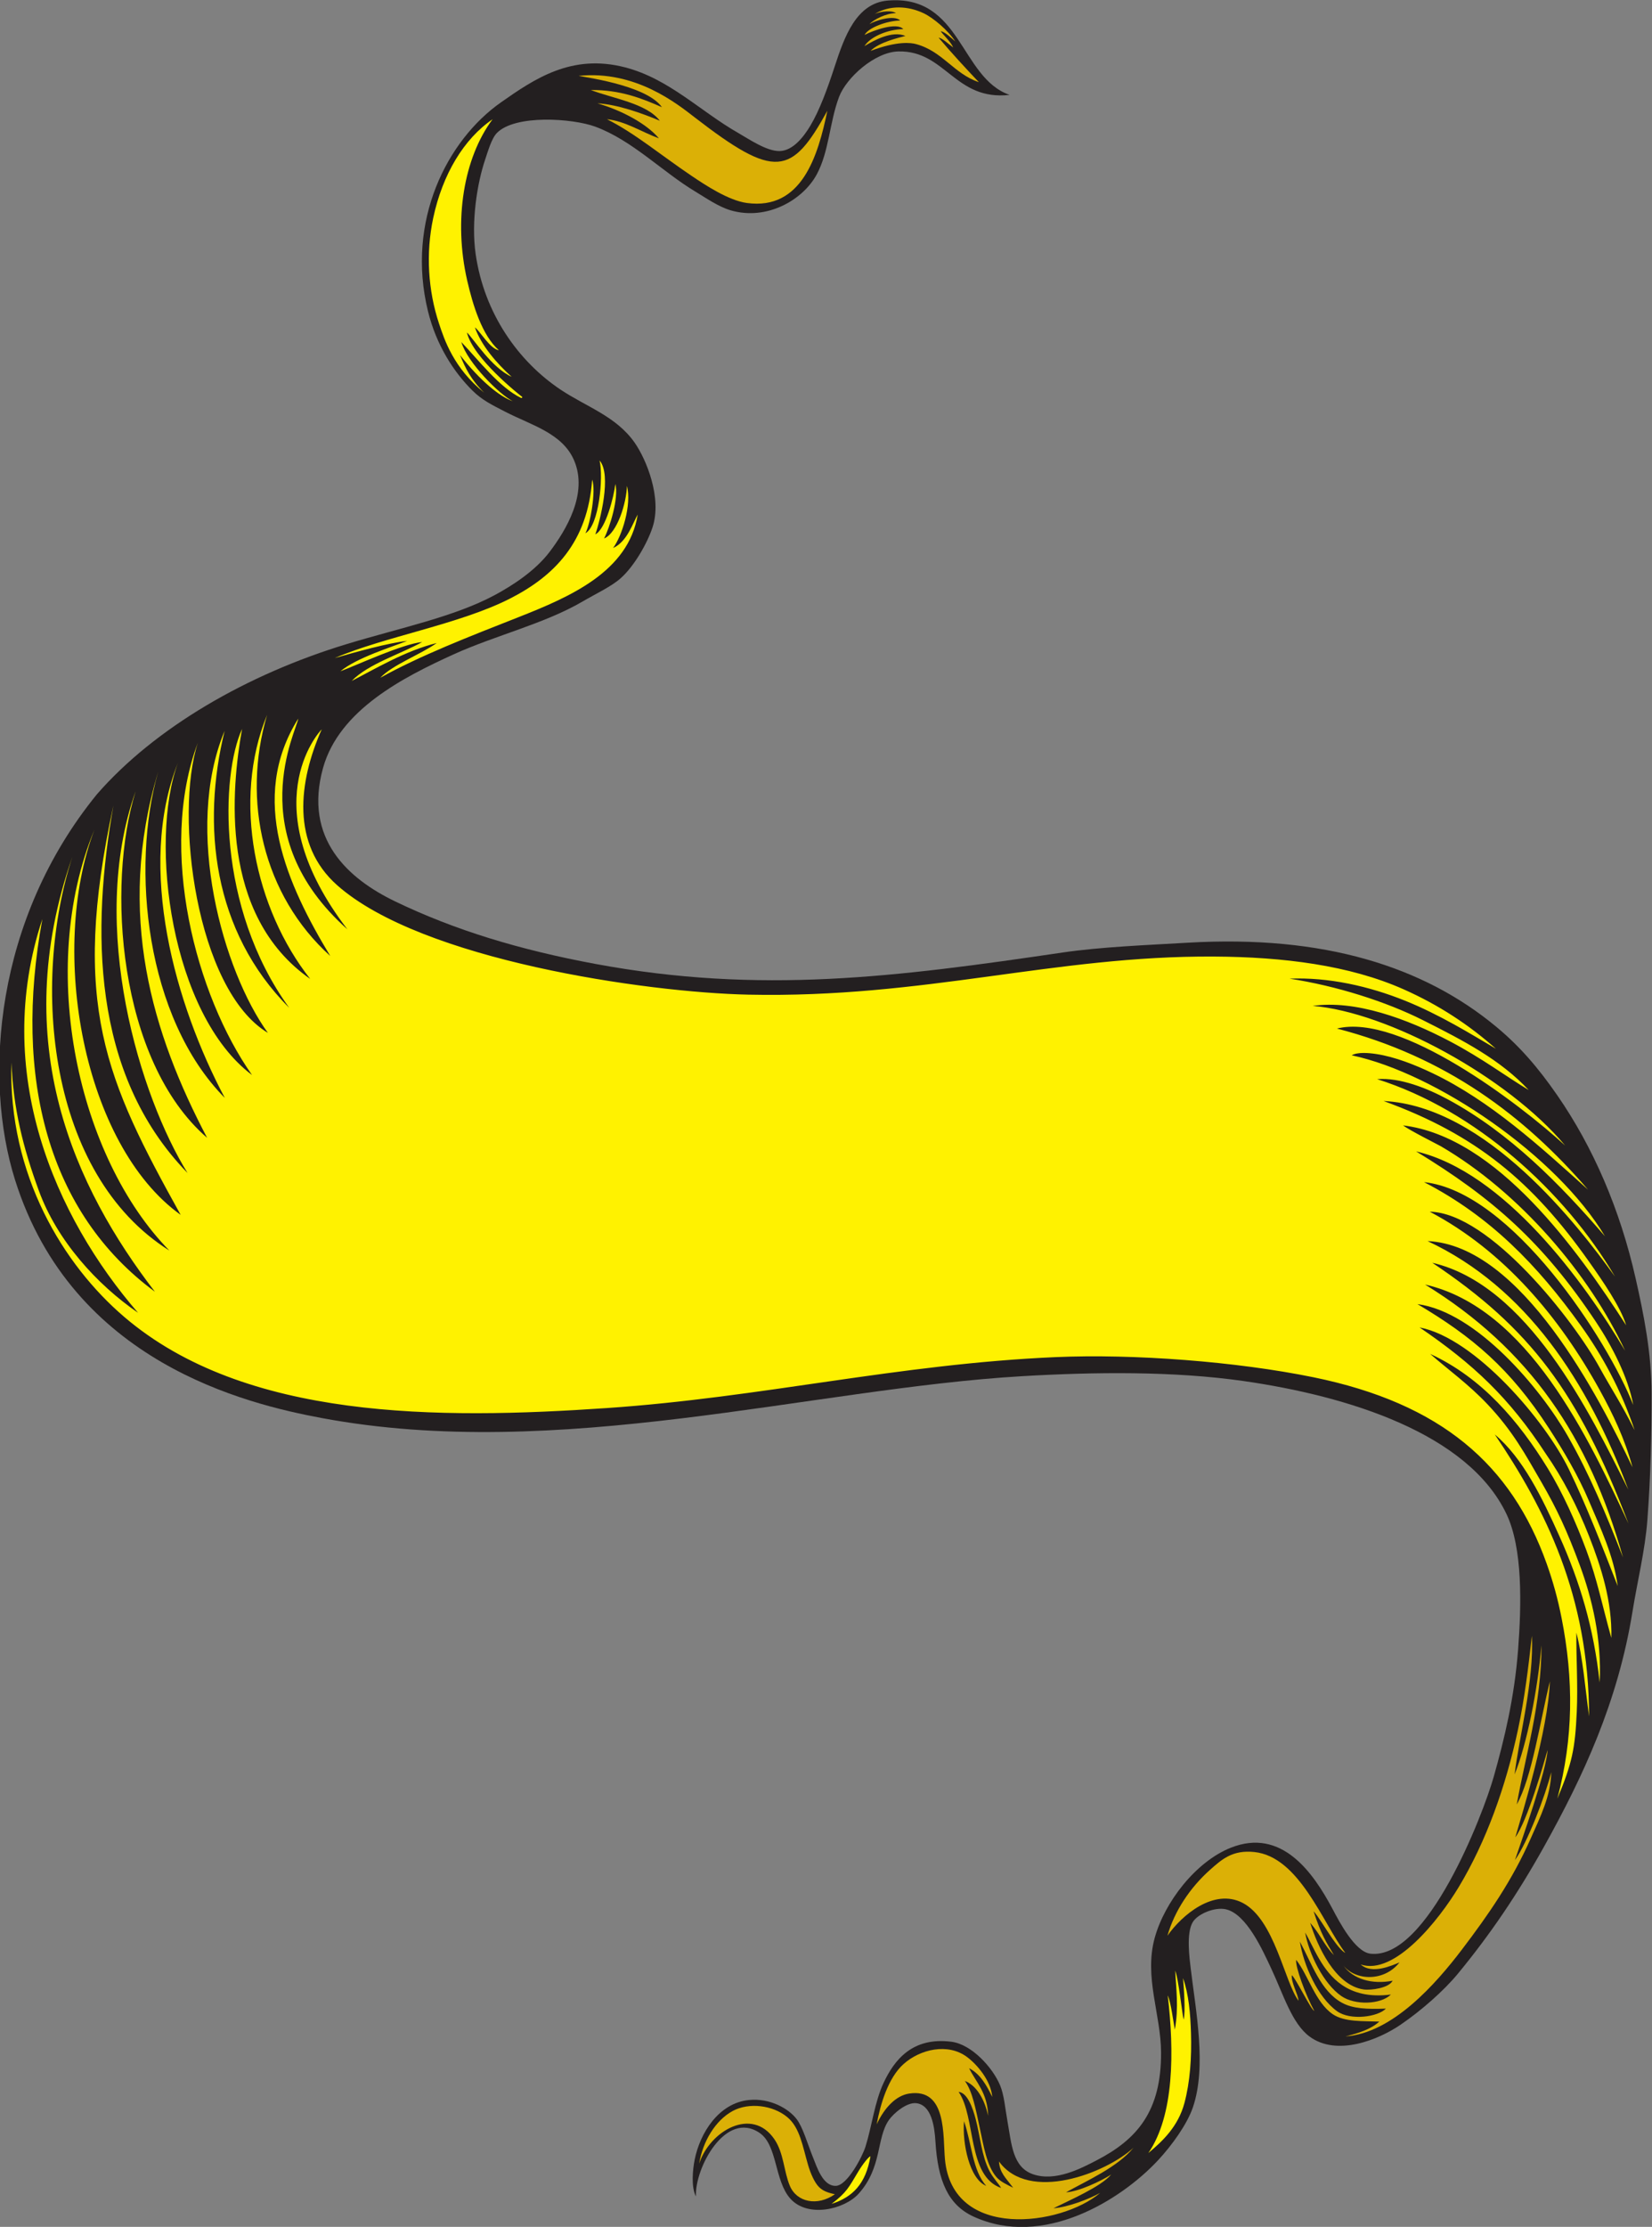
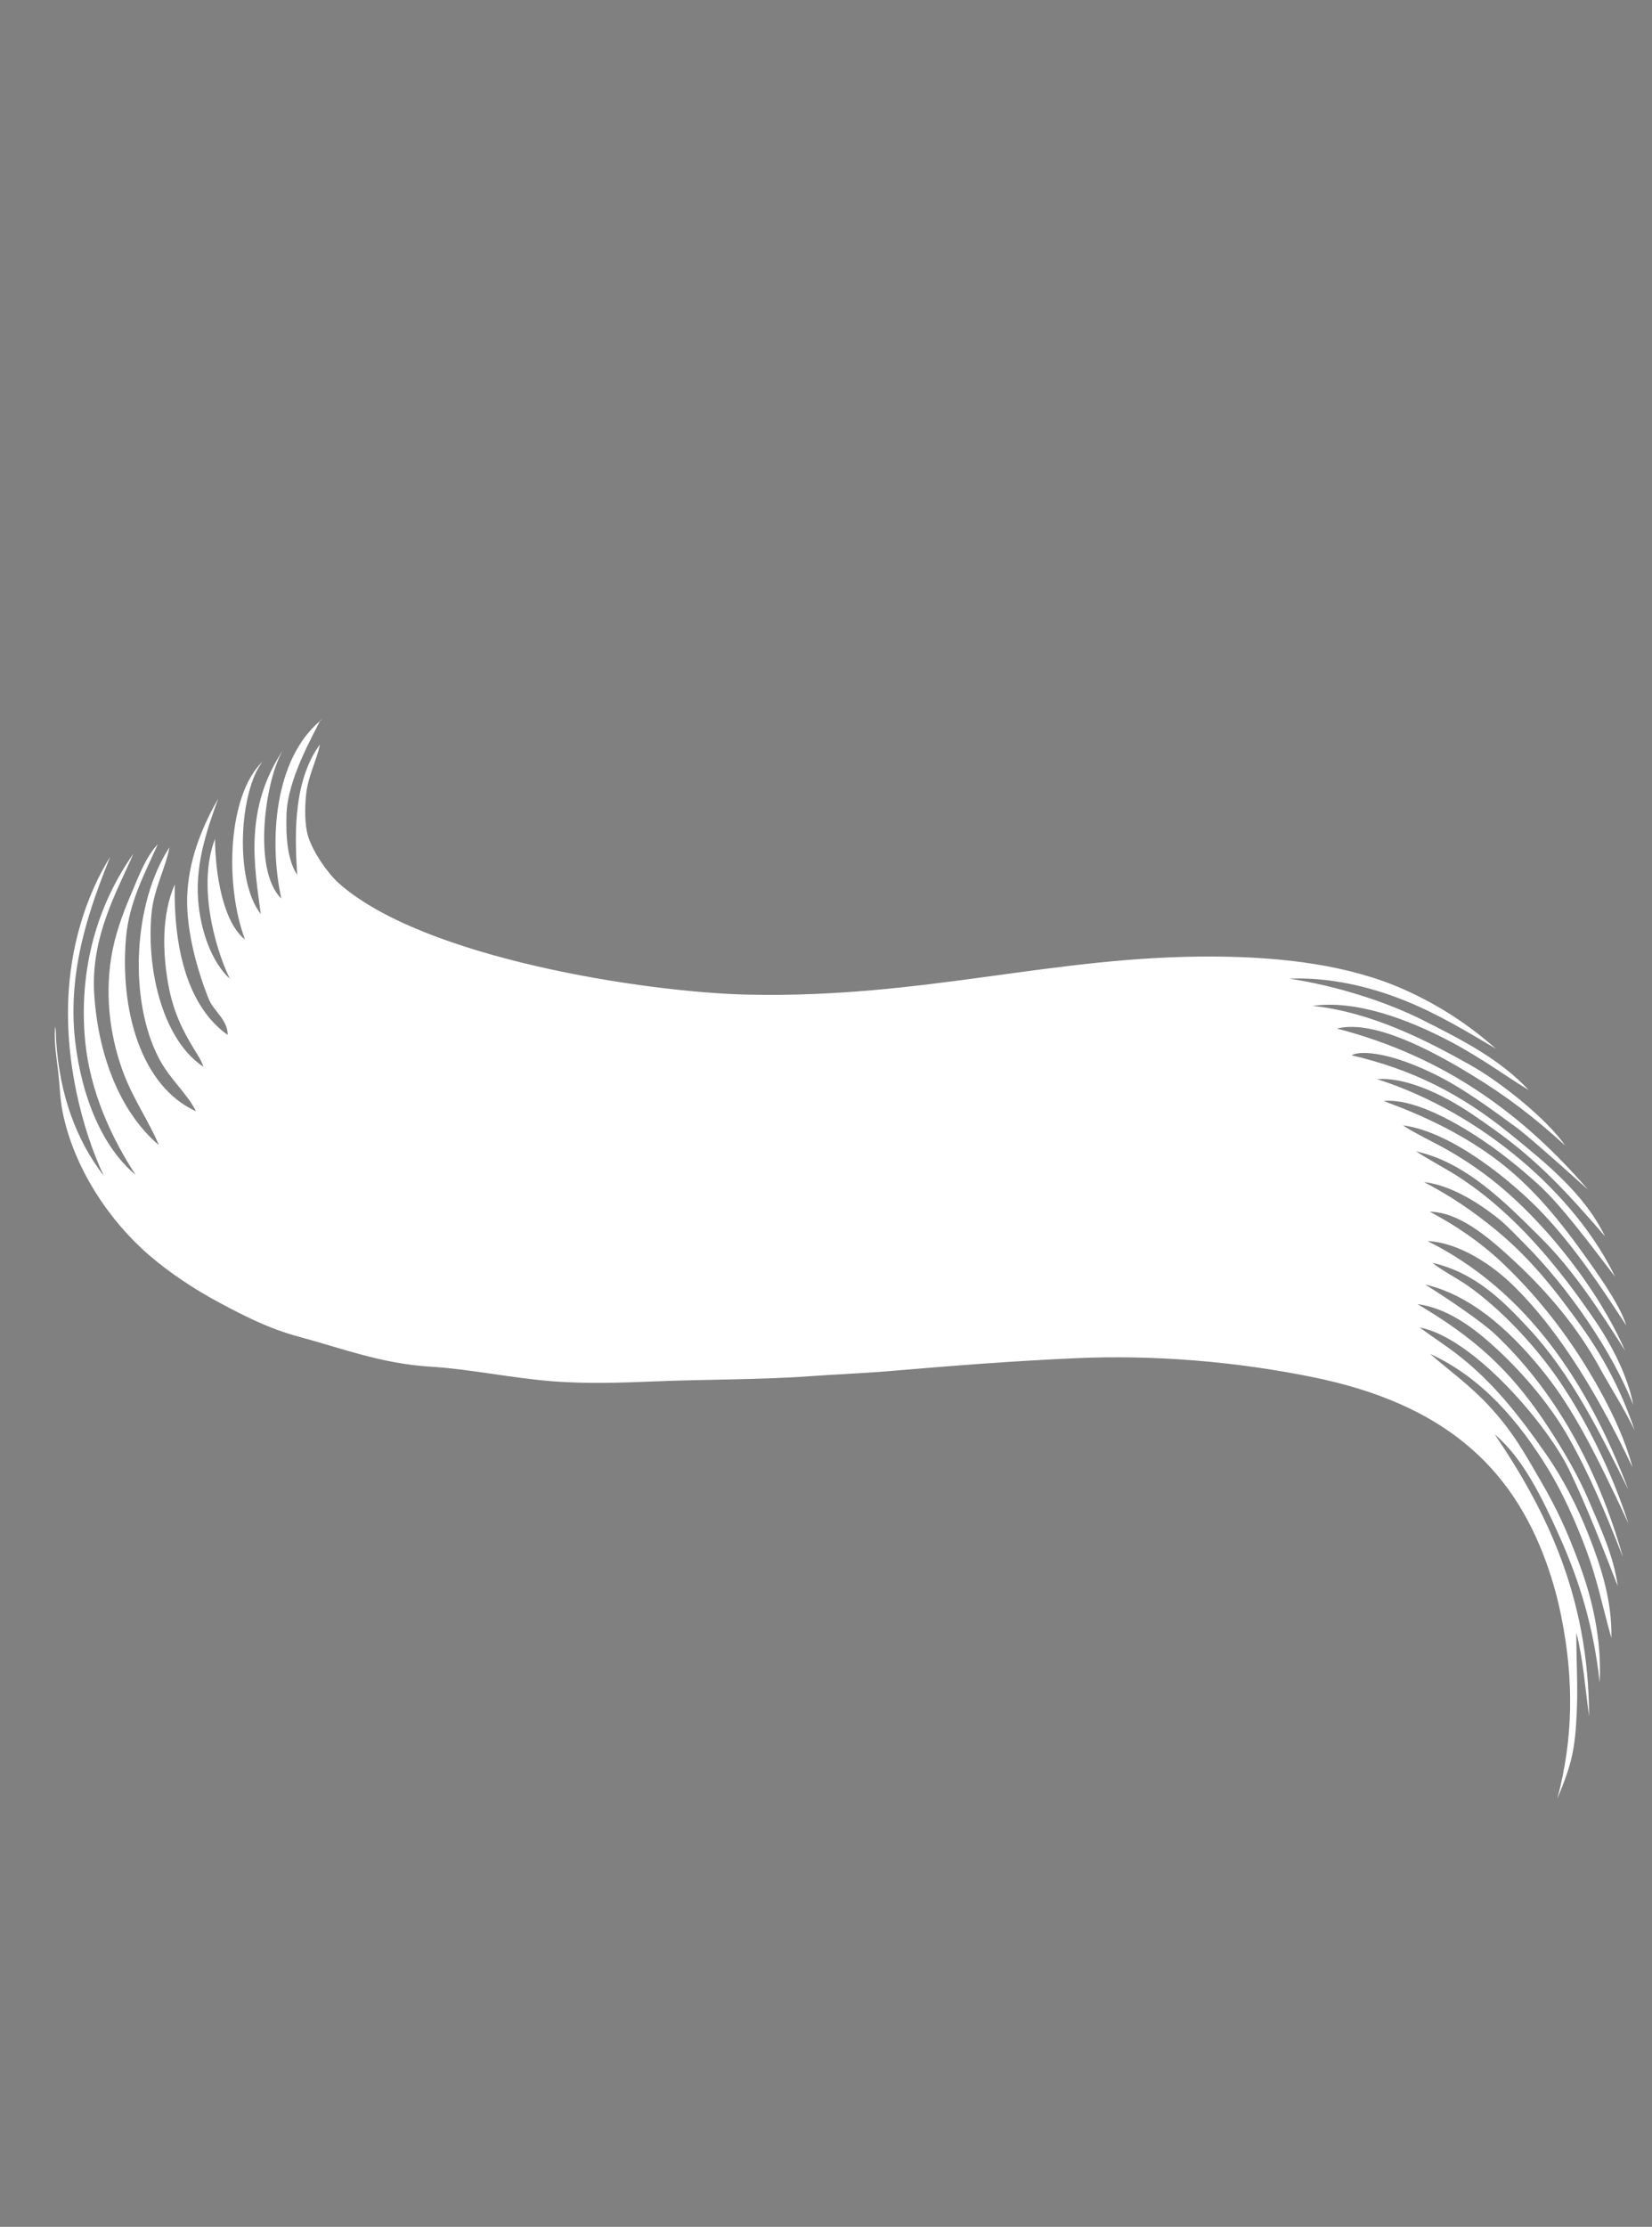
<svg xmlns="http://www.w3.org/2000/svg" viewBox="0 0 748.293 1008.347" height="1008.347" width="748.293" xml:space="preserve" id="svg2" version="1.1">
  <rect x="0" y="0" width="748.293" height="1008.347" fill="#808080" stroke="none" />
  <defs id="defs6" />
  <g transform="matrix(1.333,0,0,-1.333,0,1008.347)" id="g10">
    <g transform="scale(0.1)" id="g12">
      <path id="path14" style="fill:#ffffff;fill-opacity:1;fill-rule:evenodd;stroke:none" d="m 1009.8,4592.58 c -5.52,102.08 -21.46,309.05 77.21,442.78 -9.28,-50.47 -40.17,-105.28 -46.8,-169.2 -4.61,-44.5 -5.46,-104.11 7.2,-144 16.98,-53.49 66.39,-124.66 104.4,-158.39 286.65,-254.46 1044.95,-370.72 1391.33,-378.01 600.86,-12.63 1037.11,132.63 1582.35,129.43 234.84,-1.38 459.67,-29.31 644.31,-111.42 119.73,-53.26 221.76,-120.53 313.21,-201.61 -85.26,50.02 -190.04,115.38 -308.85,163.18 -122.58,49.33 -259.88,80.25 -392.32,74.73 158.84,-24.19 327.36,-77.66 452.77,-140.7 141.41,-71.1 263.83,-134.98 360,-237.61 -75.65,45.24 -157.99,107.59 -267.13,165.13 -147.64,77.83 -322.79,141.43 -466.82,120.66 204.14,-21.58 391.88,-120.64 532.39,-199.05 110.95,-61.92 266.13,-188.58 325.35,-275.18 -100.98,92.44 -194.9,165.43 -321.8,242.44 -124.37,75.49 -326.37,186.81 -453.59,154.8 370.86,-95.94 637.03,-296.58 853.2,-547.2 -147.79,133.07 -219.39,193.93 -244.8,212.4 -88.58,64.44 -184.69,136.06 -284.4,183.61 -57.01,27.17 -126.17,55.13 -190.8,64.79 -24.8,3.71 -63.07,7.26 -83.03,-4.44 206.82,-48.5 369.75,-130.38 536.62,-265.56 124.69,-101 254.97,-206.52 324.01,-349.2 -127.56,147.93 -227.4,256.43 -378.01,363.61 -45.25,32.21 -96.99,69.49 -154.78,100.8 -70.12,37.96 -164.09,75.74 -241.43,69.31 356.11,-113.41 676.09,-394.83 808.26,-670.69 -92.67,120.78 -183.81,243.22 -260.94,313.3 -72.65,66.01 -131.81,109.73 -154.7,126.07 -78.95,56.43 -252.82,168.87 -370.75,157.14 130.45,-47.47 257.78,-107.47 370.75,-189.54 135.23,-98.24 232.13,-221.31 327.59,-356.41 47.17,-66.71 107.47,-154.17 126,-215.99 -85.51,130.66 -173.53,263.34 -280.64,377.26 -97.19,103.36 -307.87,280.26 -477.68,301.82 24.04,-17.58 110.61,-61.03 128.32,-70.68 127.58,-69.38 226.17,-148.71 325.49,-253.75 113.4,-119.98 230.14,-279.59 300.92,-441.04 -86.23,135.71 -175.63,274.16 -288.01,385.2 -110.72,109.41 -248.54,254.18 -422.25,291.95 51.33,-32.85 107.31,-62.25 145.06,-86.76 188.95,-122.69 338.11,-303.53 466.56,-492.97 53.6,-79.02 109.14,-187.26 126.31,-281.7 -70.95,181.16 -220.49,398.68 -369.67,547.88 -28.28,28.28 -59.76,62.28 -90,86.4 -64.8,51.64 -161.26,113.15 -251.25,122.74 89.17,-46.04 166.84,-98.89 244.05,-162.35 114.8,-94.37 198.38,-199.26 288.01,-324 74.72,-104.01 137.24,-218.95 183.59,-356.39 -44.61,89.65 -78.34,138.56 -118.81,212.38 -75.23,137.35 -176.74,257.04 -291.6,363.62 -93.16,86.44 -188.46,164.59 -285.78,166.27 89.18,-46.94 172.89,-104.18 246.19,-173.48 129.2,-122.15 240.41,-267.5 331.19,-431.99 44.81,-81.15 85.7,-167.15 111.6,-262.81 -104.84,219.7 -237.13,453.57 -406.79,619.2 -63.31,61.79 -177.97,144.41 -289.59,149.25 334.86,-166.72 544.59,-479.84 681.99,-844.04 -94.69,190.1 -192.95,390.1 -334.81,543.59 -90.49,97.93 -185.43,193.15 -331.19,226.8 37.48,-29.47 82.33,-50.8 122.4,-79.2 100.16,-70.99 199.36,-173.79 274.97,-274.2 82.92,-110.11 194.78,-302.6 269.16,-532.34 -113.66,243.92 -188.13,388.18 -282.02,506.8 -96.15,121.46 -237.89,266.48 -409.12,305 76.17,-46.78 192.78,-126.51 235.65,-166.66 201.95,-189.16 350.47,-452.62 436.95,-760.2 -56.41,144.61 -113.89,283.24 -187.64,412.32 -65.39,114.42 -164.65,228.38 -262.36,314.89 -64.28,56.91 -150.12,120.27 -248.4,133.2 186.72,-110.59 314.53,-218.14 446.41,-421.21 49.55,-76.29 99.59,-160.49 136.79,-248.4 38.38,-90.64 83.7,-185.31 97.21,-287.99 -54.76,140.3 -105.66,272.01 -165.6,396 -41.59,86.03 -141.08,219.37 -252.97,324.61 -84.32,79.3 -175.69,142.63 -254.63,157.79 43.05,-31.74 85.9,-59.2 125.99,-90 121.92,-93.67 211.57,-208.44 302.41,-338.4 57.5,-82.26 107.42,-178.4 147.59,-280.8 40.32,-102.77 78.68,-220.43 75.61,-345.6 -30.9,110.47 -48.09,198.71 -84.45,296.68 -35.33,95.19 -81.64,198.14 -131.55,279.31 -97.87,159.24 -223.14,307.95 -399.61,388.81 61.43,-53.81 130.73,-103.1 195.53,-171.8 85.28,-90.41 127.33,-168.53 182.48,-263.8 53.87,-93.07 87.15,-165.57 130.18,-281.51 42.19,-113.67 75.02,-251.37 67.81,-398.9 -20.27,186.32 -67.64,342.75 -136.8,496.81 -58.55,130.45 -123.92,265.41 -219.59,345.59 171.06,-252.54 319.46,-546.9 320.39,-957.6 -13.22,95.98 -20.87,197.52 -43.2,284.39 -0.94,-82.71 5.61,-177.91 1.33,-269.33 -5.78,-124.24 -15.08,-172.54 -66.02,-294.61 54.73,206.07 55.96,403.65 14.3,614.35 -12.66,64.01 -28.61,122.45 -50.41,183.6 -119.9,336.56 -358.34,544.78 -793.1,633.61 -261.02,53.32 -539.3,76.49 -805.3,64.79 -199.67,-8.77 -414.51,-24.89 -626.38,-43.21 -93.03,-8.02 -190.28,-11.66 -277.21,-17.98 -170.65,-12.43 -354.53,-10.34 -536.4,-18.01 -111.67,-4.71 -222.69,-7.78 -331.2,0 -140.07,10.04 -286,41.97 -424.8,50.41 -164.33,9.96 -302.66,63.26 -442.8,100.8 -105.563,28.26 -188.34,71.09 -277.2,118.79 -81.043,43.49 -164.676,98.83 -234.004,158.4 -135.023,116.07 -257.211,296.6 -295.199,489.6 -8.031,40.83 -9.703,92.72 -14.398,133.2 -4.649,40.08 -15.079,104.75 -10.801,147.6 2.234,22.4 2.851,-27.82 3.601,-39.6 11.825,-185.78 68.262,-338.64 161.996,-460.8 -75.109,160.5 -135.648,398.38 -118.796,633.61 12.375,172.62 65.582,329.57 140.402,450 -65.484,-164.81 -147.273,-380.98 -118.801,-626.41 21.953,-189.26 92.07,-359.37 205.199,-453.59 -75.468,116.27 -157.992,279.38 -172.8,471.59 -19.875,257.97 58.722,468.31 165.597,619.21 -56.468,-128.77 -146.25,-284.18 -133.195,-478.81 14.773,-220.33 94.684,-405.01 219.598,-511.19 -31.989,77.97 -84.653,152.1 -118.797,241.19 -43.176,112.65 -66.078,252.73 -43.203,396 11.425,71.56 37.046,144.08 64.796,208.8 27.356,63.78 51.102,130.88 93.606,176.4 -40.816,-92.62 -97.332,-194.46 -108.004,-316.8 -21.504,-246.61 50.523,-505.58 237.606,-590.4 -28.657,59.12 -88.704,108.42 -126.004,180 -103.496,198.62 -87.817,527.33 36.004,716.4 -13.016,-70.48 -53.872,-142.67 -61.204,-226.79 -17.695,-202.89 44.653,-432.22 176.403,-518.41 -5.953,20.28 -20.039,41.01 -32.403,61.2 -36.875,60.25 -69.91,125.23 -86.402,216 -20.281,111.7 -23.199,239.37 21.602,342 -4.551,-221.18 45.91,-416.83 180,-511.2 -0.325,52.35 -48.692,81.79 -64.801,122.4 -40.613,102.42 -80.785,244.52 -72,367.21 8.754,122.16 56.043,228.02 104.402,313.19 -32.957,-92.3 -77.664,-212.69 -68.402,-341.99 7.59,-105.91 46.148,-213.65 108.004,-270 -52.246,107.18 -110.153,320.93 -50.403,475.19 0.946,-121.62 27.364,-282.46 101.907,-342.1 -70.637,188.45 -58.203,492.65 60.089,604.9 -78.898,-98.38 -97.527,-401.75 -6.535,-518.22 -20.933,161.03 -59.691,356.71 78.543,561.42 -61.894,-92.6 -109.316,-411.74 -8.808,-508.3 -41.625,189.98 -26.602,472.23 134.805,605.5 0.05,1.2 -0.07,2.41 0,3.6 -30.86,-61.83 -113.36,-205.96 -117.063,-322.52 -2.418,-76.13 2.582,-155.64 36.253,-206.66 v 0" />
-       <path id="path16" style="fill:#231f20;fill-opacity:1;fill-rule:evenodd;stroke:none" d="m 3430.61,7242.16 c -186.29,-21.01 -217.48,151.37 -377.99,147.6 -80.33,-1.88 -177.09,-89.45 -201.6,-154.8 -32.29,-86.06 -33.83,-185.53 -75.61,-262.8 -47.7,-88.22 -170.37,-157.44 -291.6,-122.4 -42.33,12.24 -84.93,42.26 -122.4,64.81 -110.7,66.6 -213.26,173.38 -338.4,219.59 -76.96,28.43 -272.57,42.32 -334.8,-21.6 -18.14,-18.62 -31.07,-64.75 -39.6,-90 -27.5,-81.31 -47.92,-211.47 -32.4,-320.4 29.02,-203.73 146.28,-365.89 288,-460.8 87.4,-58.52 189.02,-90.4 252,-180 40.04,-56.97 93.98,-188.41 61.2,-287.99 -17.68,-53.72 -61.68,-131.52 -108,-172.81 -32.16,-28.66 -82.91,-51.85 -129.6,-79.2 -129.05,-75.56 -297.5,-115.49 -439.2,-180 -169.17,-77.02 -387.9,-188.15 -442.8,-385.2 -67.41,-241.95 86.58,-377.35 244.8,-453.6 203.94,-98.27 424.52,-164.83 680.4,-212.4 560.83,-104.23 1023.38,-44.37 1587.99,38.76 130.37,19.19 287.42,25.2 424.41,33.24 464.57,27.29 802.5,-81.52 1047.6,-284.4 81.42,-67.39 143.65,-139.88 208.81,-233.99 121.64,-175.72 213.36,-387.34 266.38,-622.81 27.6,-122.52 54.01,-252.76 54.01,-392.41 0,-134.9 -2.93,-277.2 -14.4,-428.39 -7.77,-102.43 -33.83,-206.64 -50.41,-309.59 -49.84,-309.52 -169.49,-562.99 -298.79,-795.61 -92.22,-165.9 -187.22,-304.784 -295.19,-435.605 -46.39,-56.171 -122.91,-124.101 -194.42,-172.792 -74.43,-50.684 -216.34,-109.122 -309.59,-39.59 -59.57,44.414 -88.71,143.3 -129.61,230.39 -28.71,61.153 -84.04,186.207 -154.8,201.597 -36.58,7.97 -93.87,-14.84 -111.58,-43.2 -23.38,-37.362 -11.19,-124.881 -7.21,-158.397 16.78,-141.504 54.88,-332.773 7.21,-471.601 -19.71,-57.344 -71.04,-128.77 -118.81,-180 C 3808.96,91.055 3545,-73.672 3308.2,34.961 3221.7,74.648 3186.68,156.445 3178.61,290.566 c -3.12,51.739 -13.67,123.262 -64.8,129.59 -32.17,4.004 -77.44,-34.121 -93.6,-57.597 -42.77,-62.129 -22.2,-160.411 -102.4,-249.727 -47.87,-53.32 -172.81,-83.535 -232.4,-16.66 -54.12,60.703 -43.32,181.875 -104.4,223.183 -115.87,78.36 -221.44,-121.621 -216,-215.996 -17.18,32.012 -11.03,92.188 -4.4,125.196 18.26,91.015 81.9,192.226 184.4,202.402 72.05,7.168 134.99,-29.355 162,-64.785 21.02,-27.598 35.99,-80.918 54,-126.016 15.65,-39.16 35.22,-101.953 79.2,-100.801 38.93,1.036 90.1,99.102 100.81,133.204 21.66,69.121 31.05,151.347 61.19,215.996 36.46,78.281 97.91,157.129 230.41,140.41 69.7,-8.809 140.76,-88.418 165.58,-147.598 14.07,-33.535 17.13,-77.402 25.22,-122.402 13.87,-77.363 17.36,-155.82 86.38,-180 76.68,-26.856 165.14,20.488 216,46.797 137.85,71.308 220.63,166.269 219.61,367.207 -0.66,129.16 -58.28,255.605 -21.6,388.789 33.08,120.212 138.73,258.732 258.89,306.332 171.34,67.85 278.32,-81.49 345.91,-209.13 23.44,-44.27 76.23,-145.112 128.48,-150.972 192.56,-21.601 382.81,473.872 418.71,600.972 36.37,128.74 70.41,269.5 82.81,432 11.64,152.81 16.02,344.16 -39.61,460.8 -130.6,273.92 -538.26,400.6 -893.39,451.5 -237.99,34.1 -507.17,30.86 -751.8,16.51 -719.05,-42.23 -1576.81,-292.89 -2381.77,-141.96 -254.685,47.76 -845.47,188.13 -1040.81,808.4 -109.027,346.21 -68.133,885.68 278.336,1310.43 196.309,225.04 508.254,407.01 851.044,510.72 181.02,54.77 363.28,92.01 500.4,165.6 59.31,31.84 137.9,82.29 187.2,147.6 55.4,73.39 130.54,197.4 82.8,309.6 -39.54,92.94 -145.29,119.79 -234,165.6 -45.48,23.49 -78.74,39.46 -111.6,72 -62.7,62.09 -122.66,153.31 -151.2,270 -74.85,306.01 64.82,580.53 248.4,709.2 114.33,80.14 240.03,165.67 421.2,118.8 149.98,-38.8 256.41,-149.92 385.2,-223.2 34.51,-19.63 96.24,-62.31 140.4,-61.2 45.67,1.15 82.32,49.4 104.4,86.4 31.35,52.55 57.79,125.09 82.79,201.61 32.81,100.38 72.95,214.19 180,223.19 250.16,21.05 245.7,-261.98 414.01,-320.4 v 0" />
-       <path id="path18" style="fill:#dbb006;fill-opacity:1;fill-rule:evenodd;stroke:none" d="m 2837.01,110.957 c -58.94,-41.875 -129.71,-27.52 -153.21,28.809 -20.48,49.101 -20.34,110.996 -52.39,157.988 -76.49,112.187 -219.89,27.578 -255.6,-82.793 11.98,74.414 54.74,146.934 114.21,178.887 54.88,29.492 135.39,19.902 184.59,-20.489 44.22,-36.289 52.52,-100.117 72,-165.605 7.44,-25 21.06,-57.149 36,-71.992 12.39,-12.305 26.7,-19.082 54.4,-24.805 z M 5149.08,1323.14 c 42.76,59.5 96.41,250.98 109.65,296.57 -2.64,-67.09 -87.03,-303.32 -110.86,-373.77 42.17,58.61 103.75,219.78 123.4,298.79 -1.62,-81.29 -37.09,-151.31 -69.45,-224.57 -63.48,-143.62 -143.62,-259.05 -234.01,-377.992 -89.43,-117.676 -236.44,-284.336 -395.99,-295.195 42.59,10.586 85.74,23.632 115.19,50.39 -54.71,2.012 -118.69,-1.953 -158.4,25.196 -59.06,40.39 -82.46,131.171 -124.04,184.355 -4.04,-21.562 32.09,-119.902 61.31,-173.086 -10.53,2.676 -61.54,108.711 -76.17,121.172 -3.01,-24.609 21.83,-66.016 22.71,-86.738 -47.81,63.515 -81.21,275.978 -189.8,332.308 -97.41,50.5 -206.23,-40.8 -255.61,-111.605 23.91,84.555 77.97,164.275 144.01,223.205 40.93,36.54 77.14,68.9 151.19,61.19 152.79,-15.9 232.75,-241.37 309.25,-342.579 -9.57,3.731 -26.87,23.672 -44.6,49.239 -23.56,33.94 -48.5,76.56 -63.29,92.11 25.32,-77.833 43.31,-105.782 69.4,-149.103 -34.16,34.942 -46.25,70.157 -80.84,109.963 24.02,-77.892 84.39,-212.599 181.72,-226.486 24.82,-3.535 86.29,4.844 98.34,29.726 -69.32,-13.652 -134.94,5.274 -167.37,51.719 39.81,-50.957 137.48,-56.972 190.67,10.313 -25.22,-10.059 -93.52,-41.895 -131.78,-6.758 114.9,-39.316 265.78,150.836 333.3,263.066 92.91,154.41 159.49,339.49 201.6,536.39 21.6,101.07 34.91,209.04 46.8,316.79 7.85,-153.04 -44.45,-349.35 -58.67,-470.66 41.78,102.34 79.04,290.7 91.07,438.28 1.27,-195.04 -56.38,-384.33 -83.85,-540.62 51.78,91.13 79.77,285.48 112.64,418.22 -6.07,-166.29 -94.96,-452.27 -117.52,-529.83 z M 4558.36,783.828 c 45.27,-31.191 132.52,-29.238 168.07,5.371 -74.81,-9.531 -127.76,5.918 -167.09,33.086 -67.8,46.856 -95.18,128.574 -124.34,177.481 12.4,-71.231 61.89,-173.633 123.36,-215.938 z m 151.02,-42.324 c -63.33,-2.559 -112.74,-0.391 -149.32,19.785 -72.29,39.863 -101.23,130.547 -142.99,207.832 12.32,-79.297 60.04,-188.535 126.09,-236.367 45.79,-33.164 140.18,-19.219 166.22,8.75 z M 2979.02,348.398 c 12.39,67.54 38.54,157.754 91.59,204.961 56.28,50.118 149.82,72.207 215.05,24.004 33.48,-24.726 81.27,-79.453 86.14,-135.996 -19.24,39.16 -40.67,78.086 -78.71,97.637 23.2,-47.578 62.42,-82.754 64.7,-161.641 -8.02,38.399 -30.76,99.629 -79.18,118.399 26.14,-35.606 36.88,-95.782 51.19,-161.992 12.35,-57.071 23.01,-126.25 56.02,-164.415 13.2,-15.292 33.93,-25.117 57.03,-36.386 -27.03,35.449 -45.58,51.015 -48.24,89.199 101.97,-140.625 363.22,-39.902 457.21,46.797 -53.93,-65.645 -157.15,-111.27 -229.4,-151.465 42.99,1.953 120,38.652 153.42,60.293 -34.18,-41.191 -143.52,-88.145 -196.11,-114.551 49.23,3.594 119.27,30.586 158.55,52.09 -131.95,-111.894 -501.46,-162.129 -527.26,114.023 -7.39,79.004 7.3,243.477 -121.94,223.477 -44.26,-6.855 -83.42,-47.344 -110.06,-104.434 z m 422.8,-216.23 c -7.7,14.219 -26.72,32.773 -39.61,57.598 -26.66,51.308 -31.45,117.929 -46.8,176.406 -9.88,37.637 -27.95,89.668 -58.01,92.383 59.3,-85.274 28.89,-286.328 144.42,-326.387 z m -50.41,7.187 c -46.98,51.426 -49.95,146.856 -75.61,219.61 -6.35,-74.258 18.52,-196.934 75.61,-219.61 v 0" />
-       <path id="path20" style="fill:#fff200;fill-opacity:1;fill-rule:evenodd;stroke:none" d="m 1122.2,4317.12 c -146.497,242.36 -279.118,534.47 -108.84,806.13 -4.64,-39.62 -194.915,-393.96 167.11,-715.59 -321.032,418.69 -100.23,666.38 -87.26,679.36 -79.59,-179.41 -103.897,-390.71 52.4,-529.46 286.65,-254.45 1051.15,-364.52 1397.53,-371.8 600.86,-12.63 1037.11,132.63 1582.35,129.43 234.84,-1.38 459.67,-29.31 644.31,-111.42 119.73,-53.26 221.76,-120.53 313.21,-201.61 -85.26,50.02 -190.04,115.38 -308.85,163.18 -122.58,49.33 -259.88,80.25 -392.32,74.73 158.84,-24.19 327.36,-77.66 452.77,-140.7 141.41,-71.1 263.83,-134.98 360,-237.61 -75.65,45.24 -157.99,107.59 -267.13,165.13 -147.64,77.83 -322.79,141.43 -466.82,120.66 255.26,-20.71 661.74,-240.87 857.74,-474.23 -157.17,143.89 -560.76,451.25 -775.39,397.24 370.86,-95.94 637.03,-296.58 853.2,-547.2 -160.98,144.94 -331.66,301.82 -529.2,396.01 -57.01,27.17 -126.17,55.13 -190.8,64.79 -24.8,3.71 -63.07,7.26 -83.03,-4.44 286.66,-60.86 696.25,-340.27 860.63,-614.76 -153.83,178.38 -323.58,351.09 -532.79,464.41 -70.12,37.96 -164.09,75.74 -241.43,69.31 333.75,-105.28 637.54,-380.81 808.26,-670.69 -123.83,171.93 -437.54,579.56 -786.39,596.51 314.59,-114.48 505.53,-273.09 698.34,-545.95 47.17,-66.71 107.47,-154.17 126,-215.99 -163.69,253.46 -438.59,640.62 -758.32,679.08 24.04,-17.58 110.61,-61.03 128.32,-70.68 268.3,-156.68 504.75,-434.01 626.41,-694.79 -139.75,235.35 -411.37,607.35 -710.26,677.15 260.37,-158.34 431.37,-308.93 611.62,-579.73 52.91,-79.49 109.14,-187.26 126.31,-281.7 -86.09,219.79 -412.95,725.3 -710.92,757.02 225.24,-116.31 385.14,-281.9 532.06,-486.35 74.72,-104.01 137.24,-218.95 183.59,-356.39 -44.61,89.65 -78.34,138.56 -118.81,212.38 -87.25,159.26 -373.91,526.37 -577.38,529.89 252.09,-132.72 441.15,-358.6 577.38,-605.47 44.81,-81.15 85.7,-167.15 111.6,-262.81 -112.75,236.27 -377.71,754.61 -696.38,768.45 334.84,-156.68 544.59,-477.28 681.99,-844.04 -132.4,265.8 -343.89,696.02 -666,770.39 332.01,-221.72 496.51,-439.63 666.53,-885.74 -134.44,288.51 -342.56,733.4 -691.14,811.8 355.04,-218.01 557.87,-518.79 672.6,-926.86 -56.41,144.61 -113.89,283.24 -187.64,412.32 -92.46,161.8 -310.5,421.76 -510.76,448.09 186.72,-110.59 314.53,-218.14 446.41,-421.21 49.55,-76.29 99.59,-160.49 136.79,-248.4 38.38,-90.64 83.7,-185.31 97.21,-287.99 -54.76,140.3 -105.66,272.01 -165.6,396 -79.16,163.75 -318.3,446.07 -507.6,482.4 182.4,-124.32 304.37,-238.42 428.4,-428.4 57.5,-82.26 107.42,-178.4 147.59,-280.8 40.32,-102.77 78.68,-220.43 75.61,-345.6 -30.9,110.47 -48.09,198.71 -84.45,296.68 -35.33,95.19 -81.64,198.14 -131.55,279.31 -97.87,159.24 -223.14,307.95 -399.61,388.81 61.43,-53.81 130.73,-103.1 195.53,-171.8 85.28,-90.41 127.33,-168.53 182.48,-263.8 53.87,-93.07 87.15,-165.57 130.18,-281.51 42.19,-113.67 75.02,-251.37 67.81,-398.9 -20.27,186.32 -67.64,342.75 -136.8,496.81 -58.55,130.45 -123.92,265.41 -219.59,345.59 171.06,-252.54 319.46,-546.9 320.39,-957.6 -13.22,95.98 -20.87,197.52 -43.2,284.39 -0.94,-82.71 5.61,-177.91 1.33,-269.33 -5.78,-124.24 -15.08,-172.54 -66.02,-294.61 54.73,206.07 55.96,403.65 14.3,614.35 -12.66,64.01 -28.61,122.45 -50.41,183.6 -119.9,336.56 -358.34,544.78 -793.1,633.61 -261.02,53.32 -610.16,80.02 -876.16,68.34 C 3049.45,2930.9 2591.01,2817.56 2061.5,2781.41 1489.68,2742.38 832.859,2740.23 422.367,3090.92 216.277,3266.97 27.223,3572.93 38.777,3955.2 45.473,3798.29 77.582,3668.38 132.117,3519.47 193.93,3350.72 328.043,3201.93 469.109,3105.12 186.68,3431.31 -28.215,3922.57 143.992,4442.79 44.102,3902.03 163.66,3444.14 526.344,3176.64 255.938,3528.57 24.605,4018.71 245.914,4654.17 105.953,4223.2 161.617,3576.41 575.586,3316.41 266.781,3631.02 123.313,4268.06 320.801,4746.21 164.609,4334.63 282.086,3675.68 613.879,3437.75 360.535,3894.43 238.824,4152.29 385.352,4828.06 311.539,4411.88 308.129,3918.03 637.359,3579.88 477.75,3836.48 296.773,4414.86 460.941,4876.79 361.645,4558.7 400.613,3961.94 703.766,3699.49 518.344,4051.57 392.66,4458 537.449,4943.18 443.867,4616.41 494.734,4106.98 763.887,3834.98 596.051,4151.07 463.188,4615.83 604.613,4973.36 505.613,4704.5 581.035,4119.2 856.449,3912.77 665.27,4183.58 535.914,4676.9 672.285,5041.65 592.355,4797.39 665.266,4203.54 910.348,4055.91 758.277,4265.78 622.891,4744.27 763.27,5081.86 684.563,4761.5 722.836,4401.08 982.754,4141.05 733.809,4484.26 751.484,4933.98 822.602,5088.3 786.684,4889.21 742.758,4456.45 1054.13,4239.18 866.801,4476.59 787.754,4843.79 907.504,5135.83 821.609,4845.56 893.539,4523.55 1122.2,4317.12 Z m 445.38,2085.53 c 21.35,-71.44 130.59,-178.99 174.63,-200.89 -44.2,15.37 -109.88,68.65 -179.17,156.86 18.41,-45.07 37.33,-84.13 82.3,-128.08 -104.01,83.54 -135.32,180 -153.5,234.78 -37.23,112.18 -45.39,238.78 -19.63,359.25 31.51,147.39 103.8,268.16 201.6,334.8 -98.14,-131.4 -133.13,-342.48 -86.4,-547.21 18.96,-83.08 50.6,-187.39 108,-237.59 -31.1,5.55 -63.05,63.79 -81.68,77.89 21.39,-61.5 74.83,-123.08 124.88,-167.89 -68,30.57 -129.54,129.22 -152,150.66 19.88,-86.87 179.33,-212.84 188,-219.07 0.66,-3.06 -1.41,-3.39 -3.6,-3.6 -73.33,34.67 -145.01,129.02 -203.43,190.09 z m -83.52,-1022.42 c -106.92,-26.29 -210.27,-88.44 -289.05,-128.87 55.34,57.47 166.42,91.5 239.7,132.1 -65.58,-5.59 -223.76,-79.07 -278,-99.25 55.18,46.22 177.5,83.36 226.86,103.21 -63.89,-6.86 -172.55,-37.24 -246.11,-58.3 168.96,72.63 422.69,114.35 594.39,201.47 151.51,76.87 265.15,191.61 280.36,404.77 13.95,-39.07 -6.99,-152.79 -22.99,-182.32 46.44,25.69 61.62,190.6 48.19,247.12 41.96,-48.85 1.29,-205.41 -14.34,-250.78 35.21,17.59 63.02,128.76 68,171.18 12.09,-49.31 -19.8,-149.33 -38.46,-185.27 44.82,17.97 76.37,121.37 77.69,178.48 16.87,-63.69 -16.69,-170.57 -47.08,-210.84 48.52,21.23 68.46,88.28 83.79,113.63 -31.62,-193.37 -227.4,-278.6 -406.8,-349.2 -165.89,-65.28 -334.16,-130.65 -468,-205.2 41.84,44.2 137.71,79.55 191.85,118.07 z M 2917.44,189.492 c 15.31,25.449 35.78,50.332 40.39,50.137 -15.86,-94.043 -61.07,-138.828 -132.01,-161.465 51.62,39.551 57.15,54.043 91.62,111.328 z m 1076.11,680.899 c 11.53,-33.125 21.65,-131.328 28.29,-166.231 7.48,22.207 0.52,115.879 -1.84,140.801 19.65,-55.781 25.06,-121.66 27.03,-186.582 2.54,-83.047 -3.03,-166.211 -22.42,-238.223 -21.43,-79.511 -74.53,-129.433 -122.4,-169.199 88.43,128.555 87.95,346.895 65.82,535.391 11.05,-24.883 19.02,-89.434 24.06,-116.387 13.91,75.176 4,142.637 1.46,200.43 v 0" />
-       <path id="path22" style="fill:#dbb006;fill-opacity:1;fill-rule:evenodd;stroke:none" d="m 3069.34,7465.61 c -21.76,24.21 -99.77,-3.51 -131.47,-19.75 12.07,24.1 75.43,48.11 120.92,48.96 -20.47,20.48 -85.45,-0.34 -104.02,-12.2 14.37,15.63 57.36,37.56 89.57,37.06 -13.05,10.62 -50.22,6.58 -71.51,-2.49 50,30.51 112.58,27.44 165.47,2.43 33.36,-15.78 83.15,-57.96 107.91,-95.95 -14.24,12.4 -37.44,34.22 -49.61,34.49 11,-14.78 34.55,-36.14 42.4,-54.93 -18.24,13.59 -36.42,31.29 -49.59,33.33 44.03,-51.96 90.04,-101.95 136.8,-151.2 -85.53,28.89 -123.46,105.37 -213.79,129.45 -16.74,4.46 -62.17,11.32 -154.28,-23.22 28.79,29.79 97.45,45.12 118.5,50.84 -45.72,19.28 -108.65,-16.05 -139.24,-34.67 20.04,32.57 80.9,57.19 131.94,57.85 z m -827.17,-311.33 c -45.19,59.2 -159.03,75.49 -234.51,104.4 99.44,1.04 173.35,-28.22 241.62,-58.35 -54.39,78.06 -284.43,104.58 -282.5,106.52 192.76,19.42 334,-94.85 393.94,-141.15 273.23,-211.04 329.34,-197.97 450.69,22.46 -31.85,-152.85 -86.49,-338.79 -273.6,-313.2 -62.42,8.54 -141.47,60.88 -188.67,92.75 -104.65,70.67 -193.44,145.25 -286.53,191.66 60.56,-5.46 119.18,-44.02 176.4,-64.8 -42.43,50.32 -127.37,95.43 -208.8,118.8 66.65,-2.96 154.66,-34.8 211.96,-59.09 v 0" />
    </g>
  </g>
</svg>